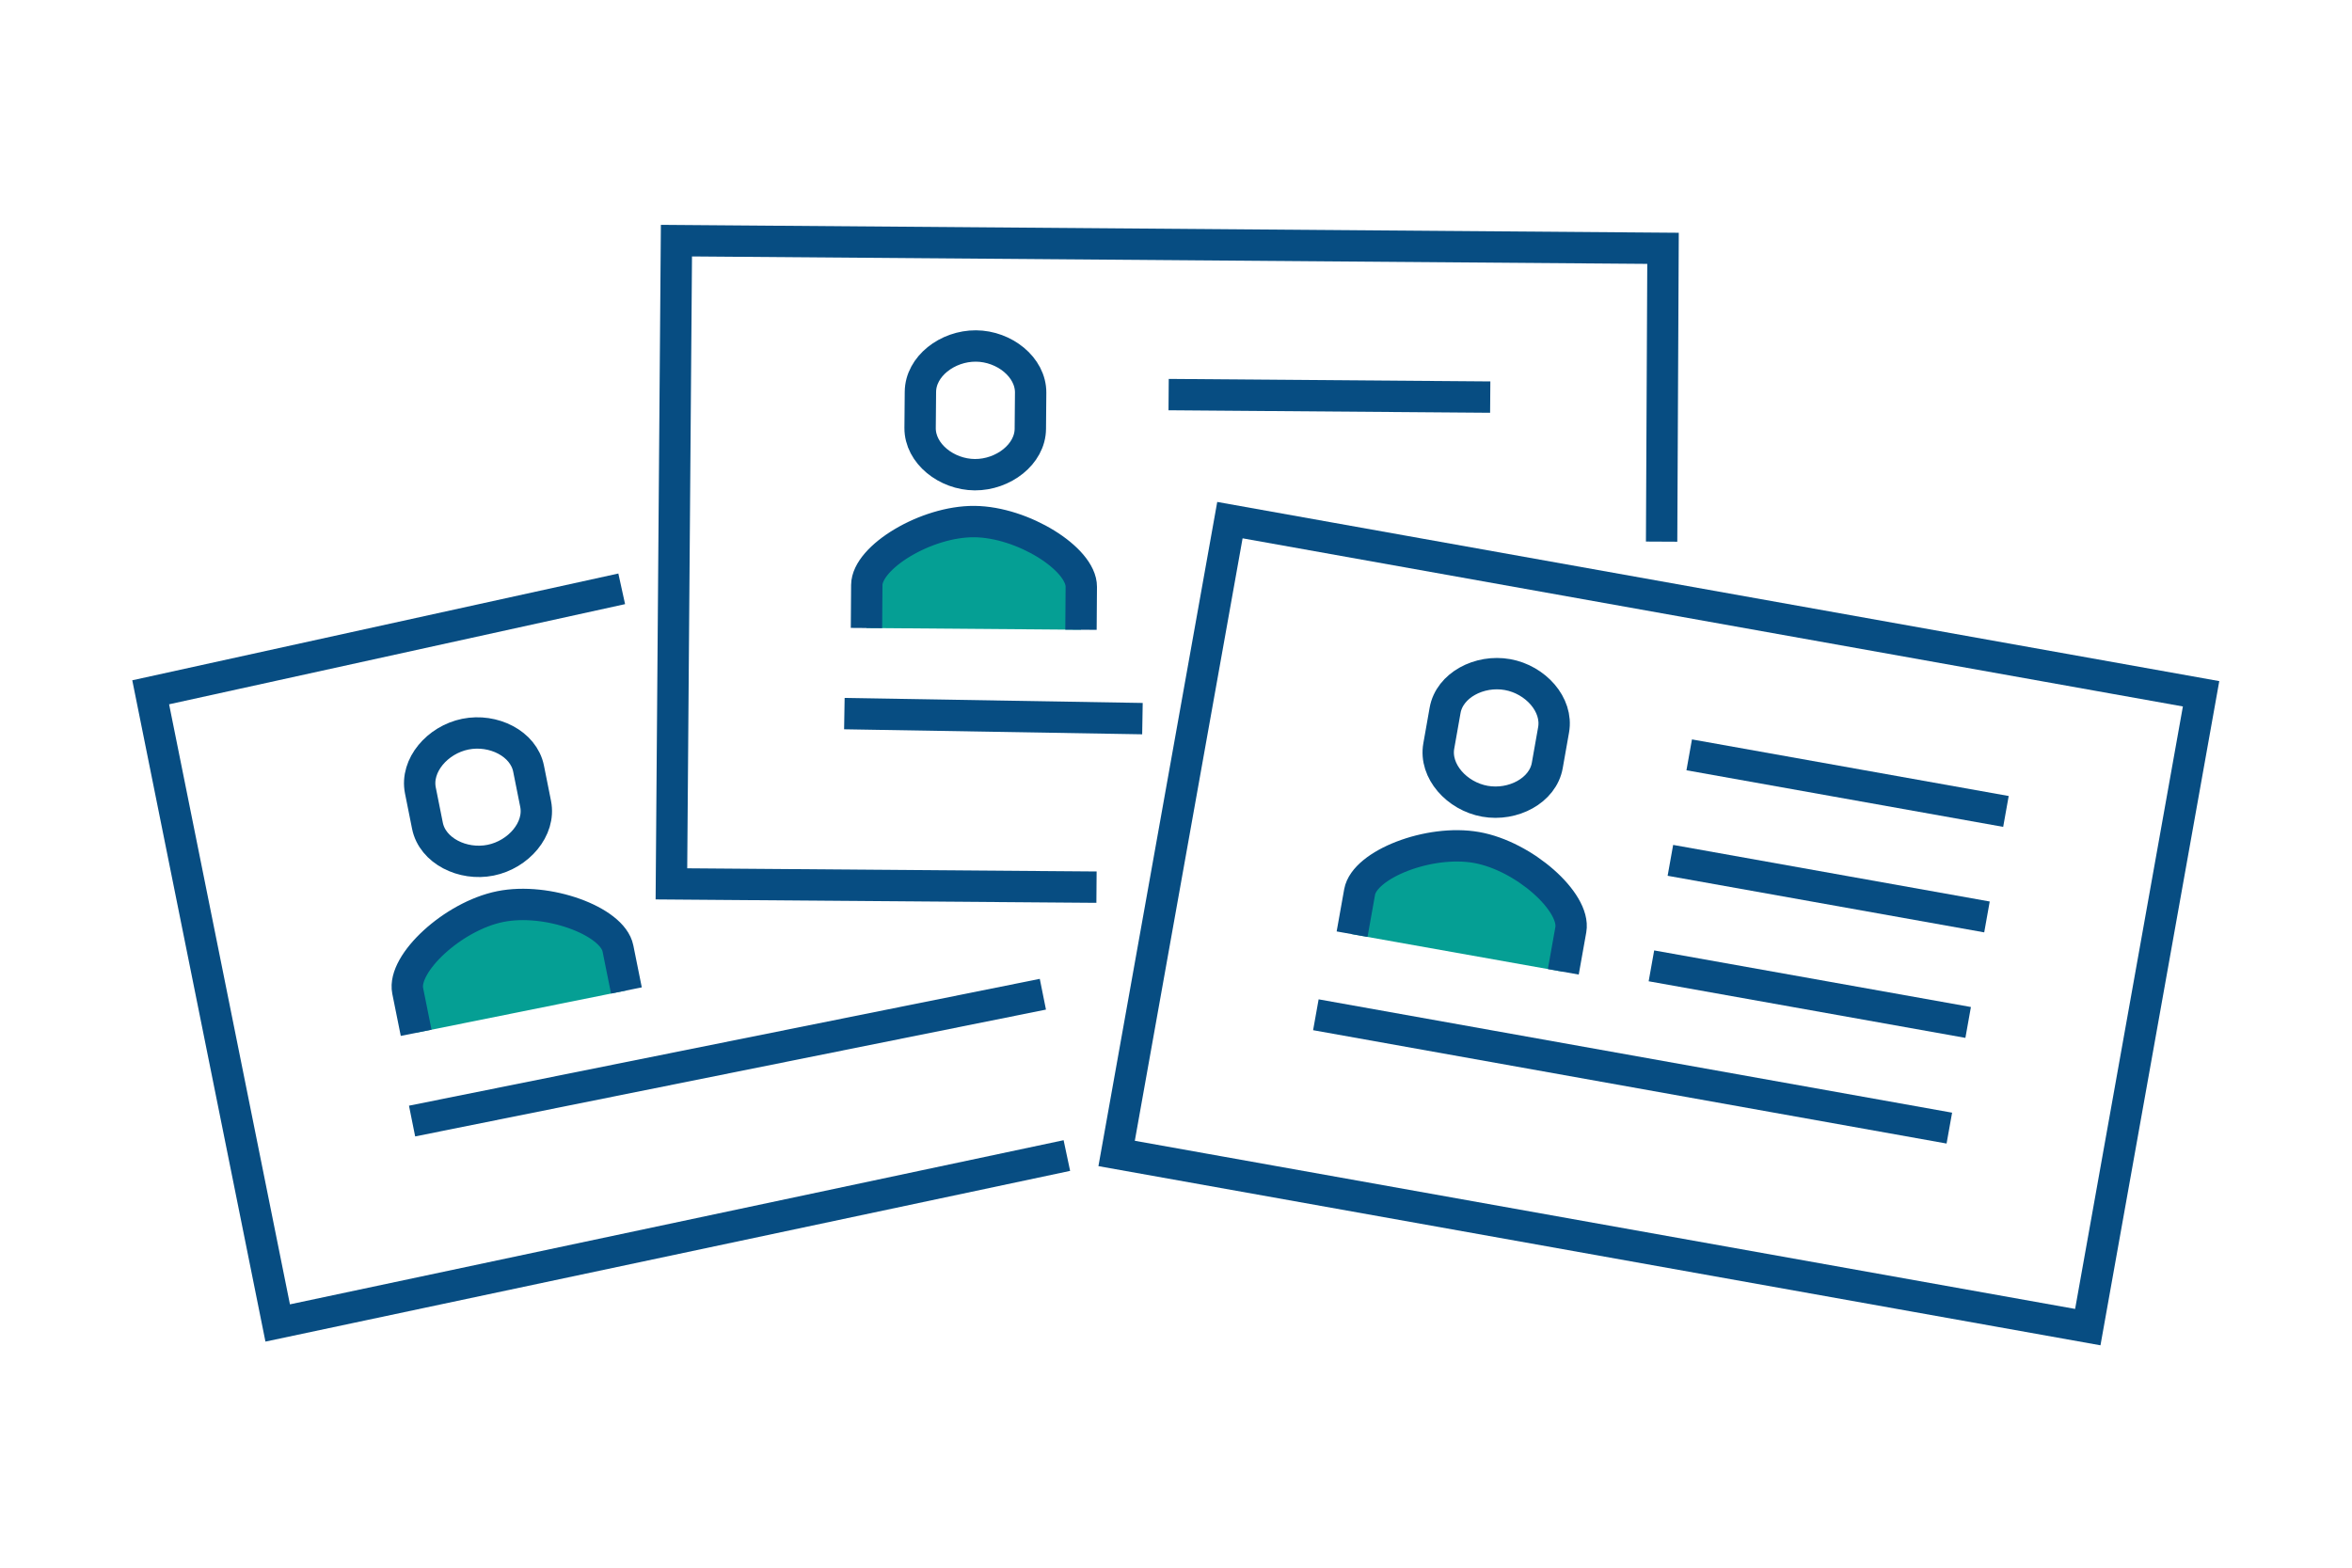
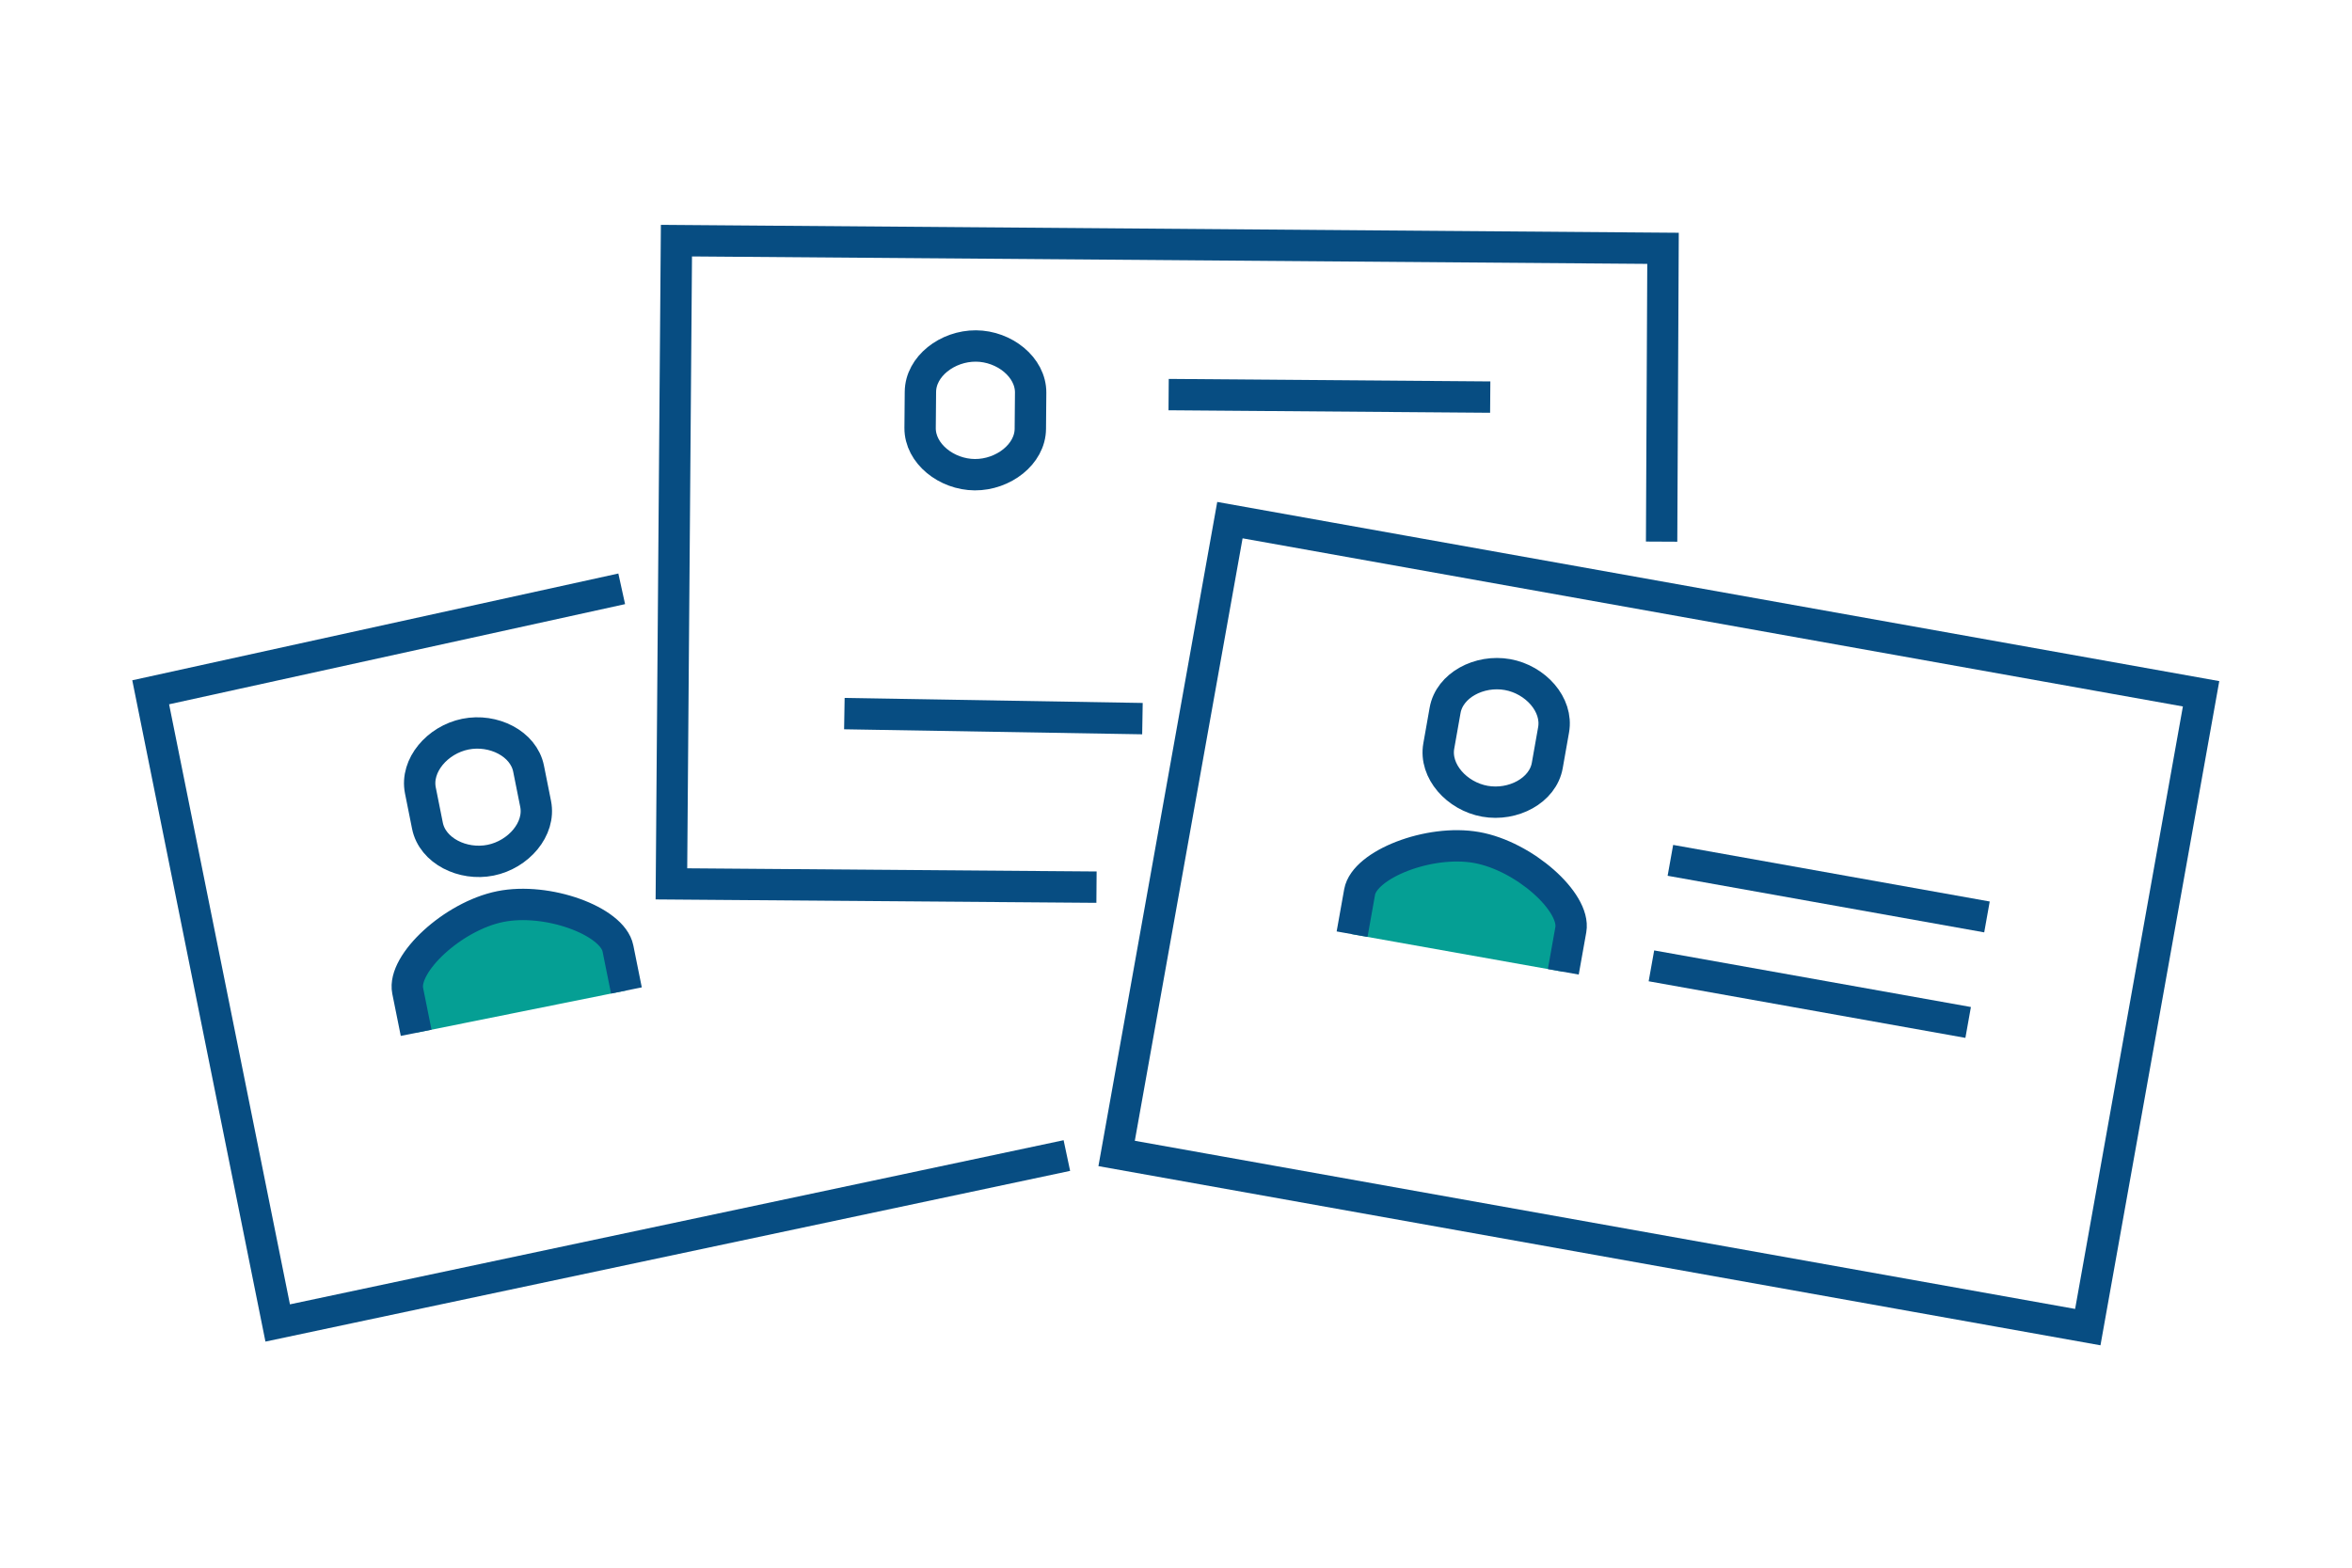
<svg xmlns="http://www.w3.org/2000/svg" id="_レイヤー_2" viewBox="0 0 150 100">
  <defs>
    <style>.cls-1{fill:#059f94;}.cls-1,.cls-2{stroke:#074d82;stroke-miterlimit:10;stroke-width:2px;}.cls-3,.cls-2{fill:none;}</style>
  </defs>
  <g id="_レイヤー_1-2">
    <g>
      <rect class="cls-3" width="150" height="100" />
      <g>
        <g>
          <polyline class="cls-2" points="68.04 73.71 17.71 84.39 9.61 44.16 39.65 37.56" />
          <path class="cls-1" d="M39.95,63.18l-.54-2.68c-.35-1.75-4.5-3.28-7.51-2.67-3.01,.61-6.25,3.62-5.9,5.37l.54,2.68" />
          <path class="cls-2" d="M29.68,46.83c-1.78,.36-3.19,1.99-2.87,3.59l.45,2.25c.32,1.6,2.25,2.56,4.03,2.2,1.78-.36,3.19-1.99,2.87-3.59l-.45-2.25c-.32-1.6-2.25-2.56-4.03-2.2Z" />
-           <line class="cls-2" x1="26.28" y1="71.51" x2="66.51" y2="63.42" />
        </g>
        <g>
          <polyline class="cls-2" points="69.93 56.59 42.82 56.38 43.14 15.35 106.06 15.84 105.97 34.55" />
-           <path class="cls-1" d="M68.94,40.17l.02-2.74c.01-1.78-3.73-4.13-6.81-4.16s-6.86,2.27-6.87,4.05l-.02,2.74" />
          <path class="cls-2" d="M62.24,22.07c-1.82-.01-3.53,1.3-3.54,2.93l-.02,2.3c-.01,1.63,1.68,2.97,3.49,2.98s3.53-1.3,3.54-2.93l.02-2.3c.01-1.63-1.68-2.97-3.49-2.98Z" />
          <line class="cls-2" x1="74.53" y1="25.17" x2="95.04" y2="25.33" />
          <line class="cls-2" x1="53.85" y1="45.52" x2="72.86" y2="45.84" />
        </g>
        <g>
          <rect class="cls-2" x="74.34" y="38.4" width="62.92" height="41.04" transform="translate(12.02 -17.71) rotate(10.14)" />
          <path class="cls-1" d="M99.7,61.99l.48-2.69c.31-1.76-2.98-4.7-6.01-5.24-3.03-.54-7.14,1.08-7.46,2.84l-.48,2.69" />
          <path class="cls-2" d="M96.14,43.03c-1.79-.32-3.7,.68-3.98,2.29l-.4,2.26c-.29,1.61,1.15,3.21,2.94,3.53s3.7-.68,3.98-2.29l.4-2.26c.29-1.61-1.15-3.21-2.94-3.53Z" />
-           <line class="cls-2" x1="107.73" y1="48.15" x2="127.93" y2="51.76" />
          <line class="cls-2" x1="106.53" y1="54.88" x2="126.72" y2="58.49" />
          <line class="cls-2" x1="105.32" y1="61.61" x2="125.52" y2="65.22" />
-           <line class="cls-2" x1="83.92" y1="64.73" x2="124.32" y2="71.96" />
        </g>
      </g>
    </g>
  </g>
</svg>